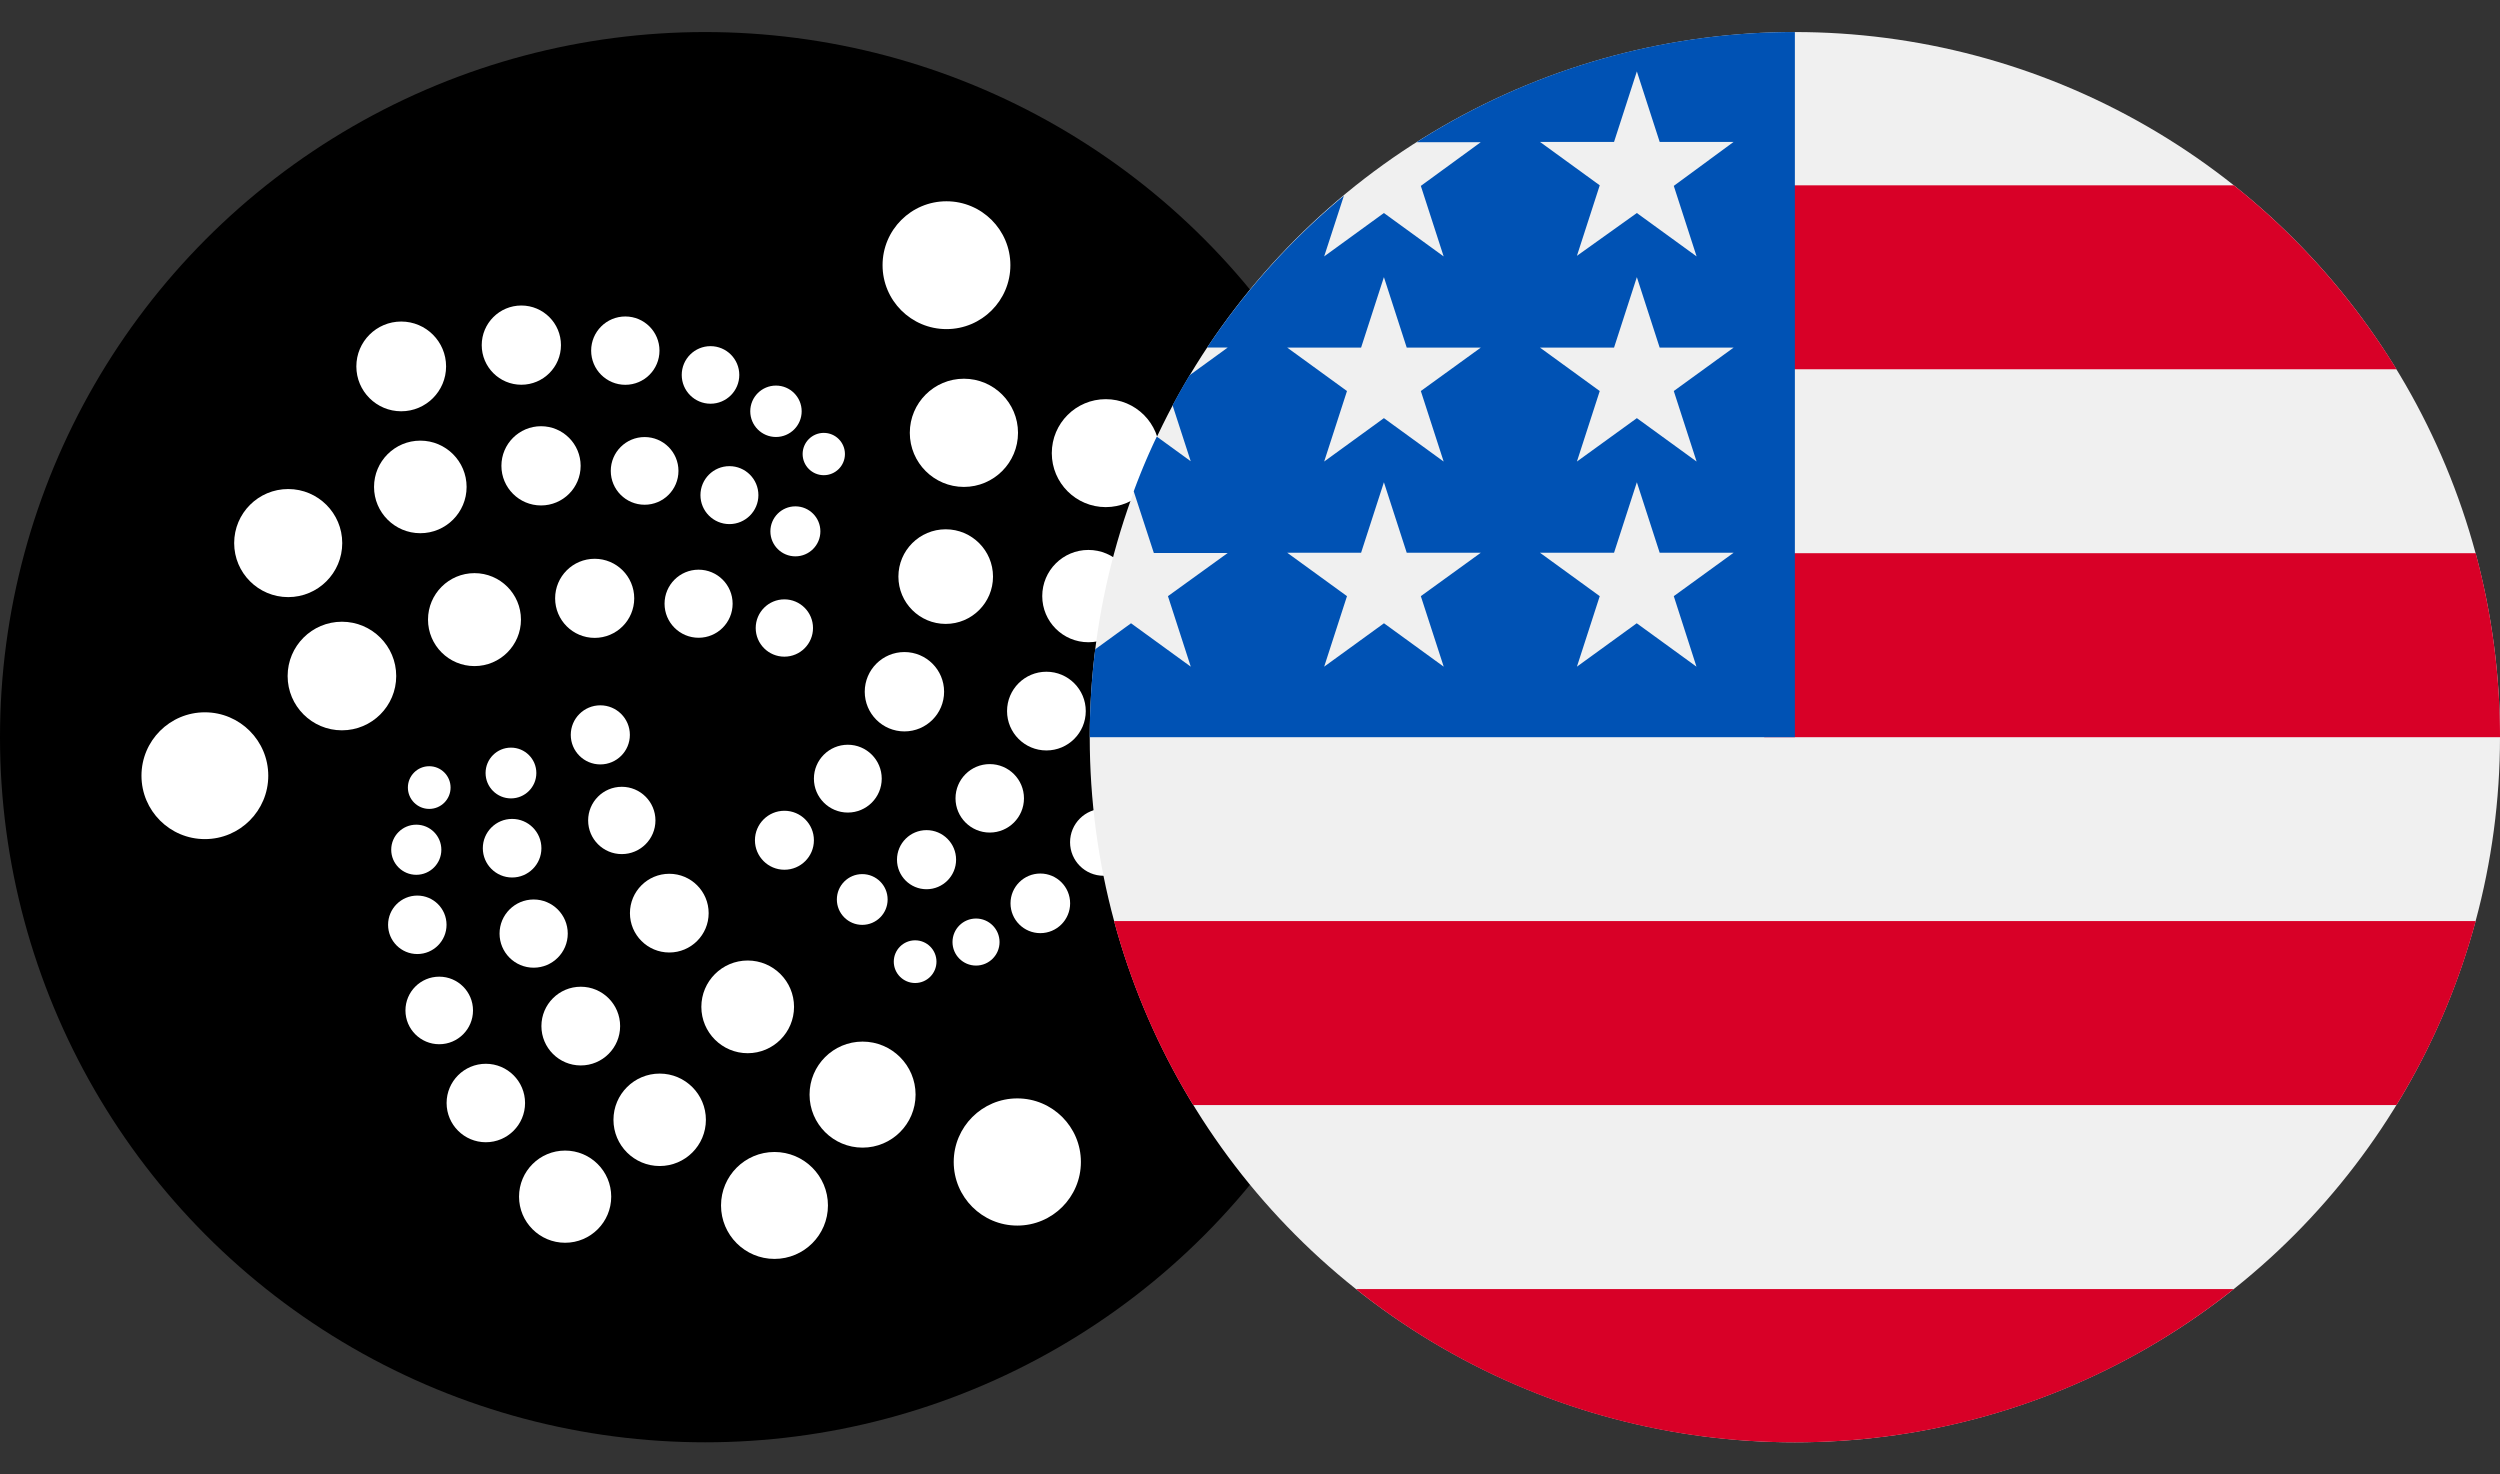
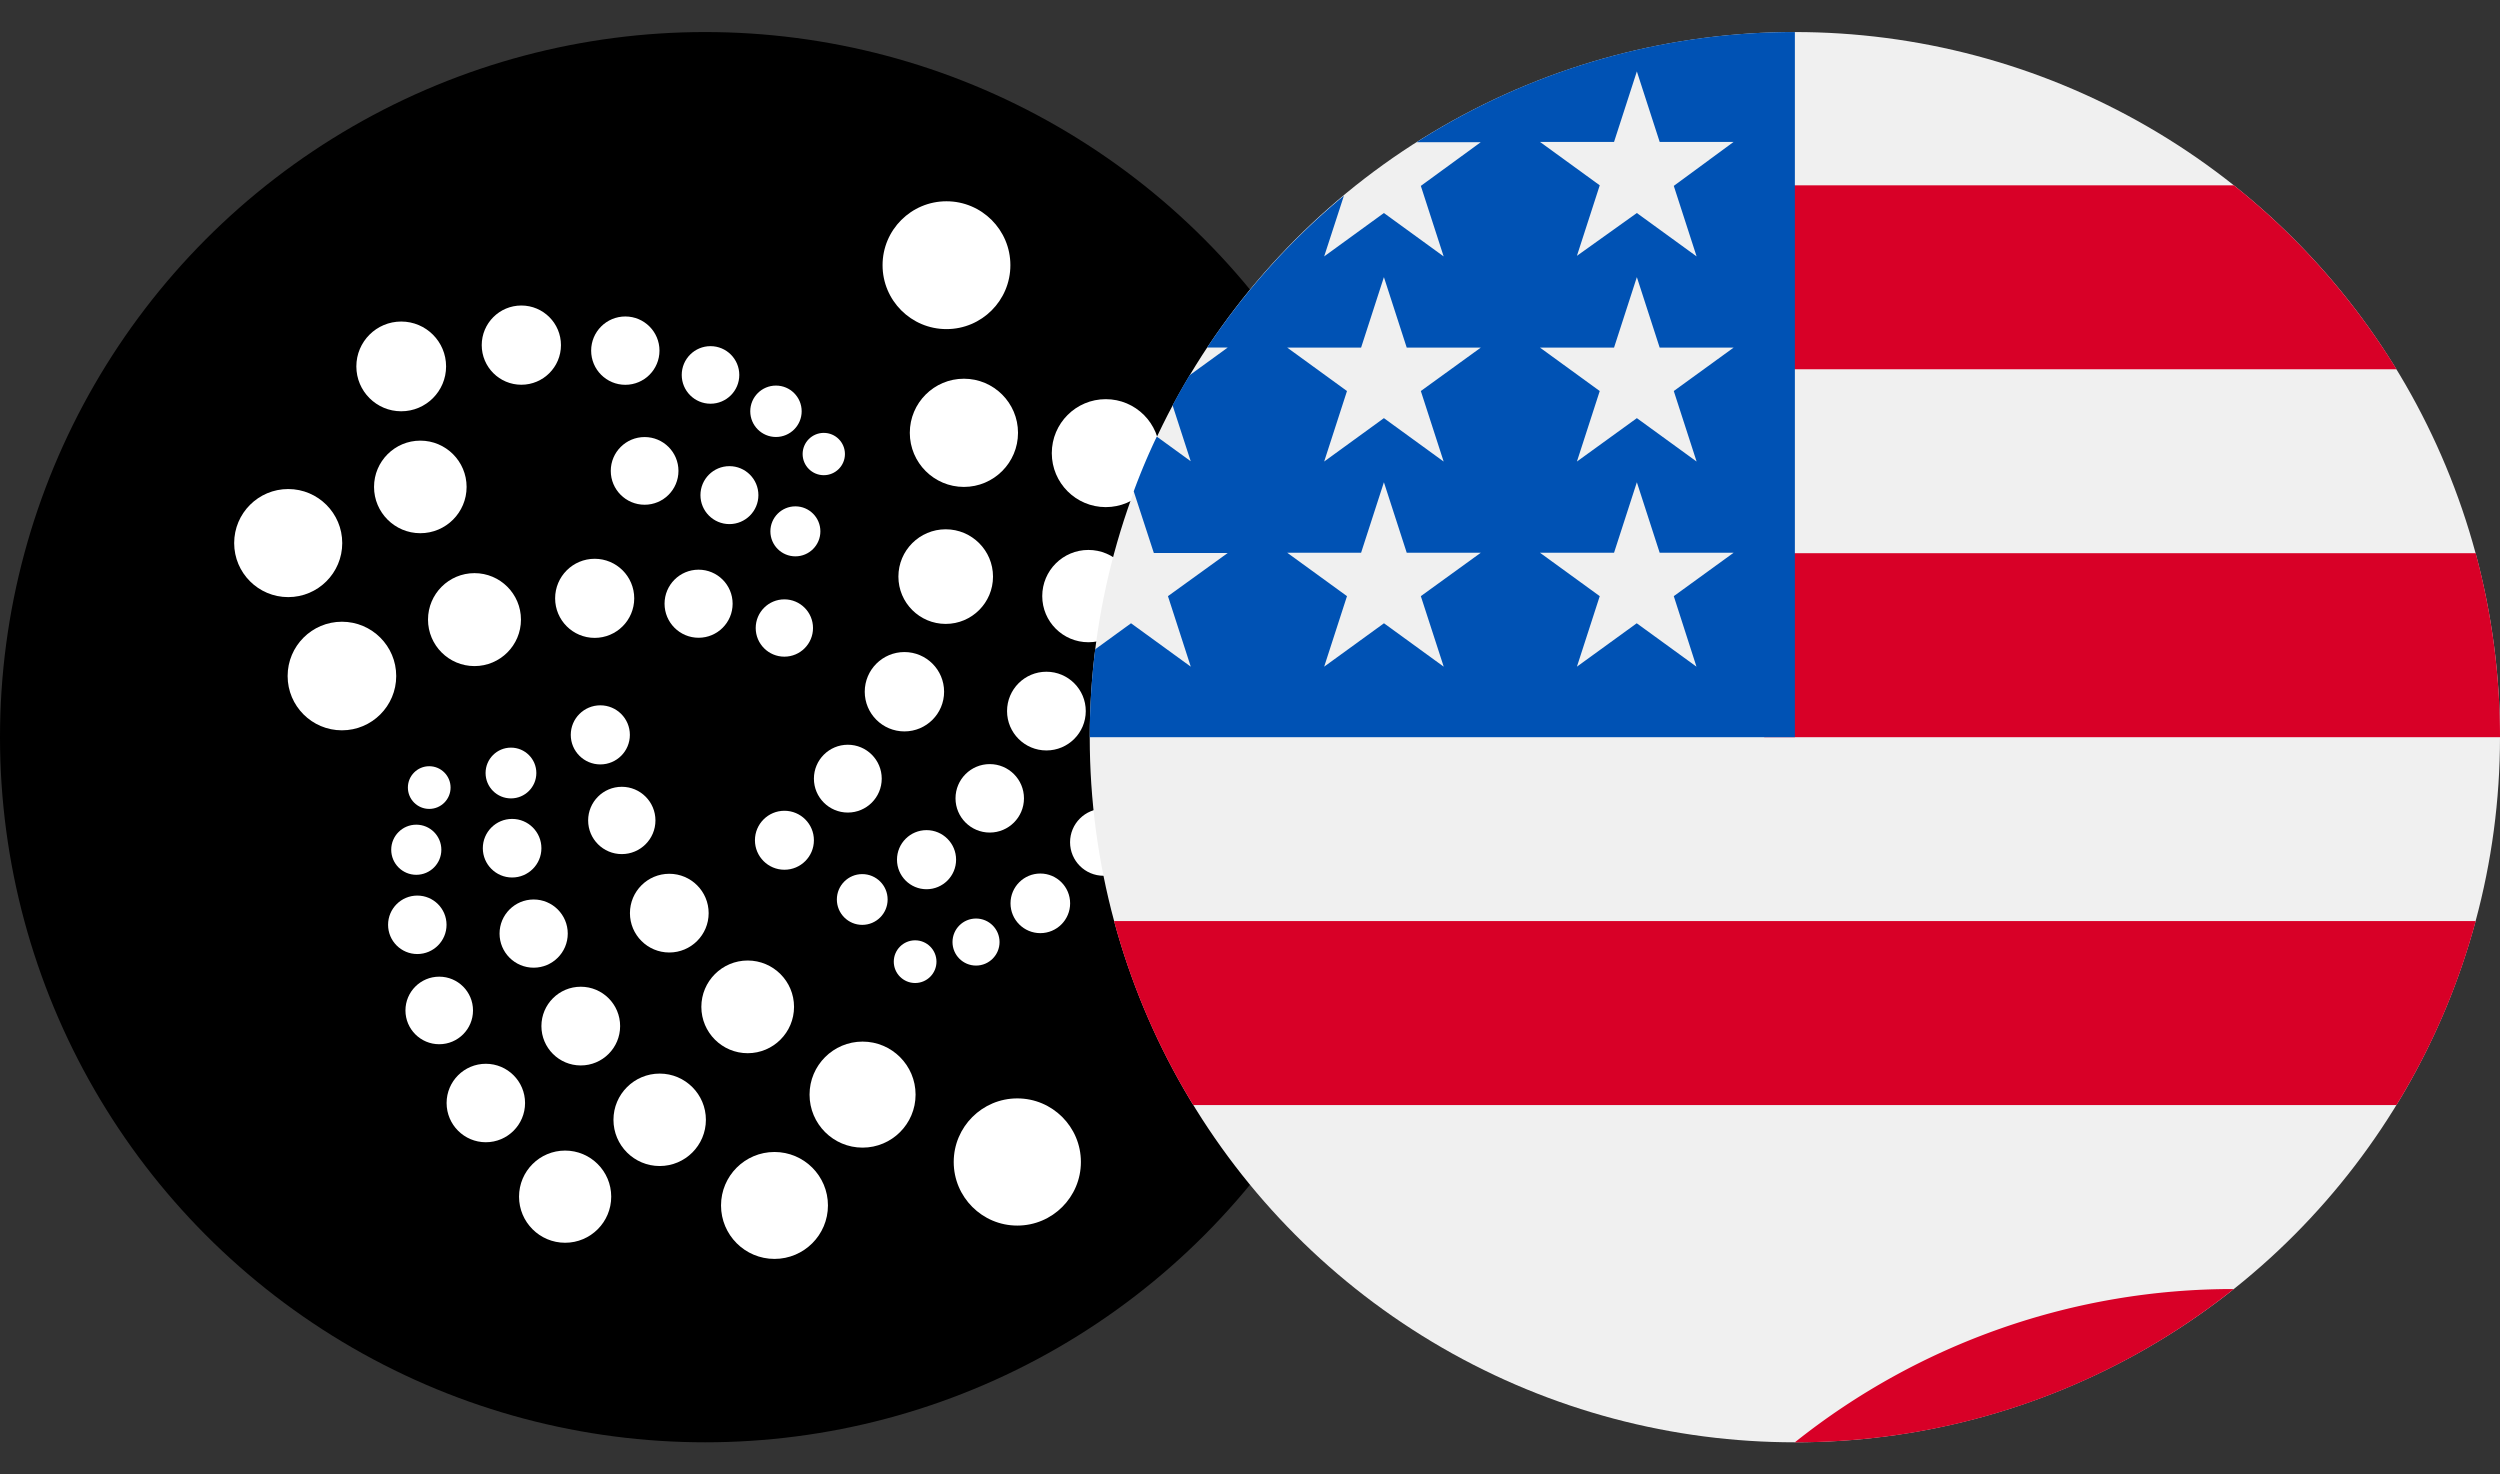
<svg xmlns="http://www.w3.org/2000/svg" width="39" height="23" viewBox="0 0 39 23">
  <rect x="0" y="0" width="39" height="23" fill="#333333" stroke="none" />
  <defs>
    <style>.a,.c{fill:#fff;}.a{stroke:#707070;}.b{clip-path:url(#a);}.d{clip-path:url(#b);}.e{fill:#f0f0f0;}.f{fill:#d80027;}.g{fill:#0052b4;}</style>
    <clipPath id="a">
      <rect class="a" width="22" height="23" transform="translate(192.5 2197)" />
    </clipPath>
    <clipPath id="b">
      <rect class="a" width="22" height="23" transform="translate(209.5 2197)" />
    </clipPath>
  </defs>
  <g transform="translate(-192.5 -2197)">
    <g class="b">
      <g transform="translate(192.5 2197.5)">
        <circle cx="11" cy="11" r="11" />
        <circle class="c" cx="0.997" cy="0.997" r="0.997" transform="translate(13.768 2.64)" />
        <circle class="c" cx="0.844" cy="0.844" r="0.844" transform="translate(14.193 5.408)" />
        <circle class="c" cx="0.842" cy="0.842" r="0.842" transform="translate(16.408 5.727)" />
        <circle class="c" cx="0.72" cy="0.72" r="0.72" transform="translate(16.259 8.079)" />
        <circle class="c" cx="0.725" cy="0.725" r="0.725" transform="translate(18.025 8.756)" />
        <circle class="c" cx="0.738" cy="0.738" r="0.738" transform="translate(14.015 7.757)" />
        <circle class="c" cx="0.619" cy="0.619" r="0.619" transform="translate(13.49 9.672)" />
        <circle class="c" cx="0.614" cy="0.614" r="0.614" transform="translate(15.71 9.979)" />
        <circle class="c" cx="0.62" cy="0.62" r="0.62" transform="translate(17.473 10.652)" />
        <circle class="c" cx="0.523" cy="0.523" r="0.523" transform="translate(16.693 12.116)" />
        <circle class="c" cx="0.534" cy="0.534" r="0.534" transform="translate(14.906 11.42)" />
        <circle class="c" cx="0.529" cy="0.529" r="0.529" transform="translate(12.697 11.118)" />
        <circle class="c" cx="0.461" cy="0.461" r="0.461" transform="translate(13.993 12.45)" />
        <circle class="c" cx="0.465" cy="0.465" r="0.465" transform="translate(15.764 13.127)" />
        <circle class="c" cx="0.367" cy="0.367" r="0.367" transform="translate(14.859 13.829)" />
        <circle class="c" cx="0.333" cy="0.333" r="0.333" transform="translate(13.943 14.169)" />
        <circle class="c" cx="0.396" cy="0.396" r="0.396" transform="translate(13.055 13.136)" />
        <circle class="c" cx="0.46" cy="0.46" r="0.46" transform="translate(11.777 12.148)" />
        <circle class="c" cx="0.992" cy="0.992" r="0.992" transform="translate(14.878 16.635)" />
        <circle class="c" cx="0.827" cy="0.827" r="0.827" transform="translate(12.629 15.749)" />
        <circle class="c" cx="0.834" cy="0.834" r="0.834" transform="translate(11.248 17.471)" />
        <circle class="c" cx="0.723" cy="0.723" r="0.723" transform="translate(10.941 14.484)" />
        <circle class="c" cx="0.721" cy="0.721" r="0.721" transform="translate(9.57 16.248)" />
        <circle class="c" cx="0.719" cy="0.719" r="0.719" transform="translate(8.097 17.449)" />
        <circle class="c" cx="0.612" cy="0.612" r="0.612" transform="translate(6.967 16.095)" />
        <circle class="c" cx="0.614" cy="0.614" r="0.614" transform="translate(8.446 14.893)" />
        <circle class="c" cx="0.614" cy="0.614" r="0.614" transform="translate(9.827 13.131)" />
        <circle class="c" cx="0.532" cy="0.532" r="0.532" transform="translate(7.793 13.532)" />
        <circle class="c" cx="0.527" cy="0.527" r="0.527" transform="translate(6.325 14.736)" />
        <circle class="c" cx="0.456" cy="0.456" r="0.456" transform="translate(6.054 13.471)" />
        <circle class="c" cx="0.391" cy="0.391" r="0.391" transform="translate(6.103 12.365)" />
        <circle class="c" cx="0.333" cy="0.333" r="0.333" transform="translate(6.363 11.453)" />
        <circle class="c" cx="0.396" cy="0.396" r="0.396" transform="translate(7.575 11.163)" />
        <circle class="c" cx="0.461" cy="0.461" r="0.461" transform="translate(8.904 10.503)" />
        <circle class="c" cx="0.525" cy="0.525" r="0.525" transform="translate(9.175 11.774)" />
        <circle class="c" cx="0.457" cy="0.457" r="0.457" transform="translate(7.532 12.275)" />
-         <circle class="c" cx="0.989" cy="0.989" r="0.989" transform="translate(2.207 10.612)" />
        <circle class="c" cx="0.847" cy="0.847" r="0.847" transform="translate(4.487 9.199)" />
        <circle class="c" cx="0.843" cy="0.843" r="0.843" transform="translate(3.653 7.129)" />
        <circle class="c" cx="0.722" cy="0.722" r="0.722" transform="translate(5.835 6.374)" />
        <circle class="c" cx="0.725" cy="0.725" r="0.725" transform="translate(6.677 8.441)" />
        <circle class="c" cx="0.617" cy="0.617" r="0.617" transform="translate(8.66 8.217)" />
        <circle class="c" cx="0.531" cy="0.531" r="0.531" transform="translate(10.367 8.387)" />
        <circle class="c" cx="0.447" cy="0.447" r="0.447" transform="translate(11.789 8.85)" />
        <circle class="c" cx="0.39" cy="0.39" r="0.39" transform="translate(12.018 7.399)" />
        <circle class="c" cx="0.452" cy="0.452" r="0.452" transform="translate(10.927 6.772)" />
        <circle class="c" cx="0.528" cy="0.528" r="0.528" transform="translate(9.528 6.318)" />
-         <circle class="c" cx="0.618" cy="0.618" r="0.618" transform="translate(7.822 6.149)" />
        <circle class="c" cx="0.7" cy="0.7" r="0.7" transform="translate(5.559 4.516)" />
        <circle class="c" cx="0.618" cy="0.618" r="0.618" transform="translate(7.515 4.266)" />
        <circle class="c" cx="0.533" cy="0.533" r="0.533" transform="translate(9.222 4.437)" />
        <circle class="c" cx="0.449" cy="0.449" r="0.449" transform="translate(10.635 4.9)" />
        <circle class="c" cx="0.401" cy="0.401" r="0.401" transform="translate(11.704 5.515)" />
        <circle class="c" cx="0.33" cy="0.33" r="0.33" transform="translate(12.521 6.253)" />
      </g>
    </g>
    <g class="d">
      <g transform="translate(209.5 2197.5)">
        <circle class="e" cx="11" cy="11" r="11" />
        <path class="f" d="M10.522,11H22a11.012,11.012,0,0,0-.379-2.87h-11.1Z" />
        <path class="f" d="M10.522,5.261h9.864a11.058,11.058,0,0,0-2.538-2.87H10.522Z" />
-         <path class="f" d="M11,22a10.953,10.953,0,0,0,6.847-2.391H4.153A10.953,10.953,0,0,0,11,22Z" />
+         <path class="f" d="M11,22a10.953,10.953,0,0,0,6.847-2.391A10.953,10.953,0,0,0,11,22Z" />
        <path class="f" d="M1.615,16.739H20.385a10.934,10.934,0,0,0,1.236-2.87H.379A10.934,10.934,0,0,0,1.615,16.739Z" />
        <path class="g" d="M5.1,1.718h1L5.165,2.4l.356,1.1-.932-.677-.932.677.308-.947A11.06,11.06,0,0,0,1.831,4.922h.321l-.594.431q-.139.231-.266.47l.283.872-.529-.384q-.2.418-.36.854L1,8.127H2.152L1.22,8.8l.356,1.1L.644,9.223l-.559.406A11.106,11.106,0,0,0,0,11H11V0A10.948,10.948,0,0,0,5.1,1.718ZM5.522,9.9l-.932-.677L3.657,9.9l.356-1.1-.932-.677H4.233l.356-1.1.356,1.1H6.1L5.165,8.8ZM5.165,5.6l.356,1.1-.932-.677L3.657,6.7l.356-1.1-.932-.677H4.233l.356-1.1.356,1.1H6.1Zm4.3,4.3-.932-.677L7.6,9.9l.356-1.1-.932-.677H8.179l.356-1.1.356,1.1h1.153L9.111,8.8ZM9.111,5.6l.356,1.1-.932-.677L7.6,6.7l.356-1.1-.932-.677H8.179l.356-1.1.356,1.1h1.153Zm0-3.2.356,1.1-.932-.677L7.6,3.491l.356-1.1-.932-.677H8.179l.356-1.1.356,1.1h1.153Z" />
      </g>
    </g>
  </g>
</svg>